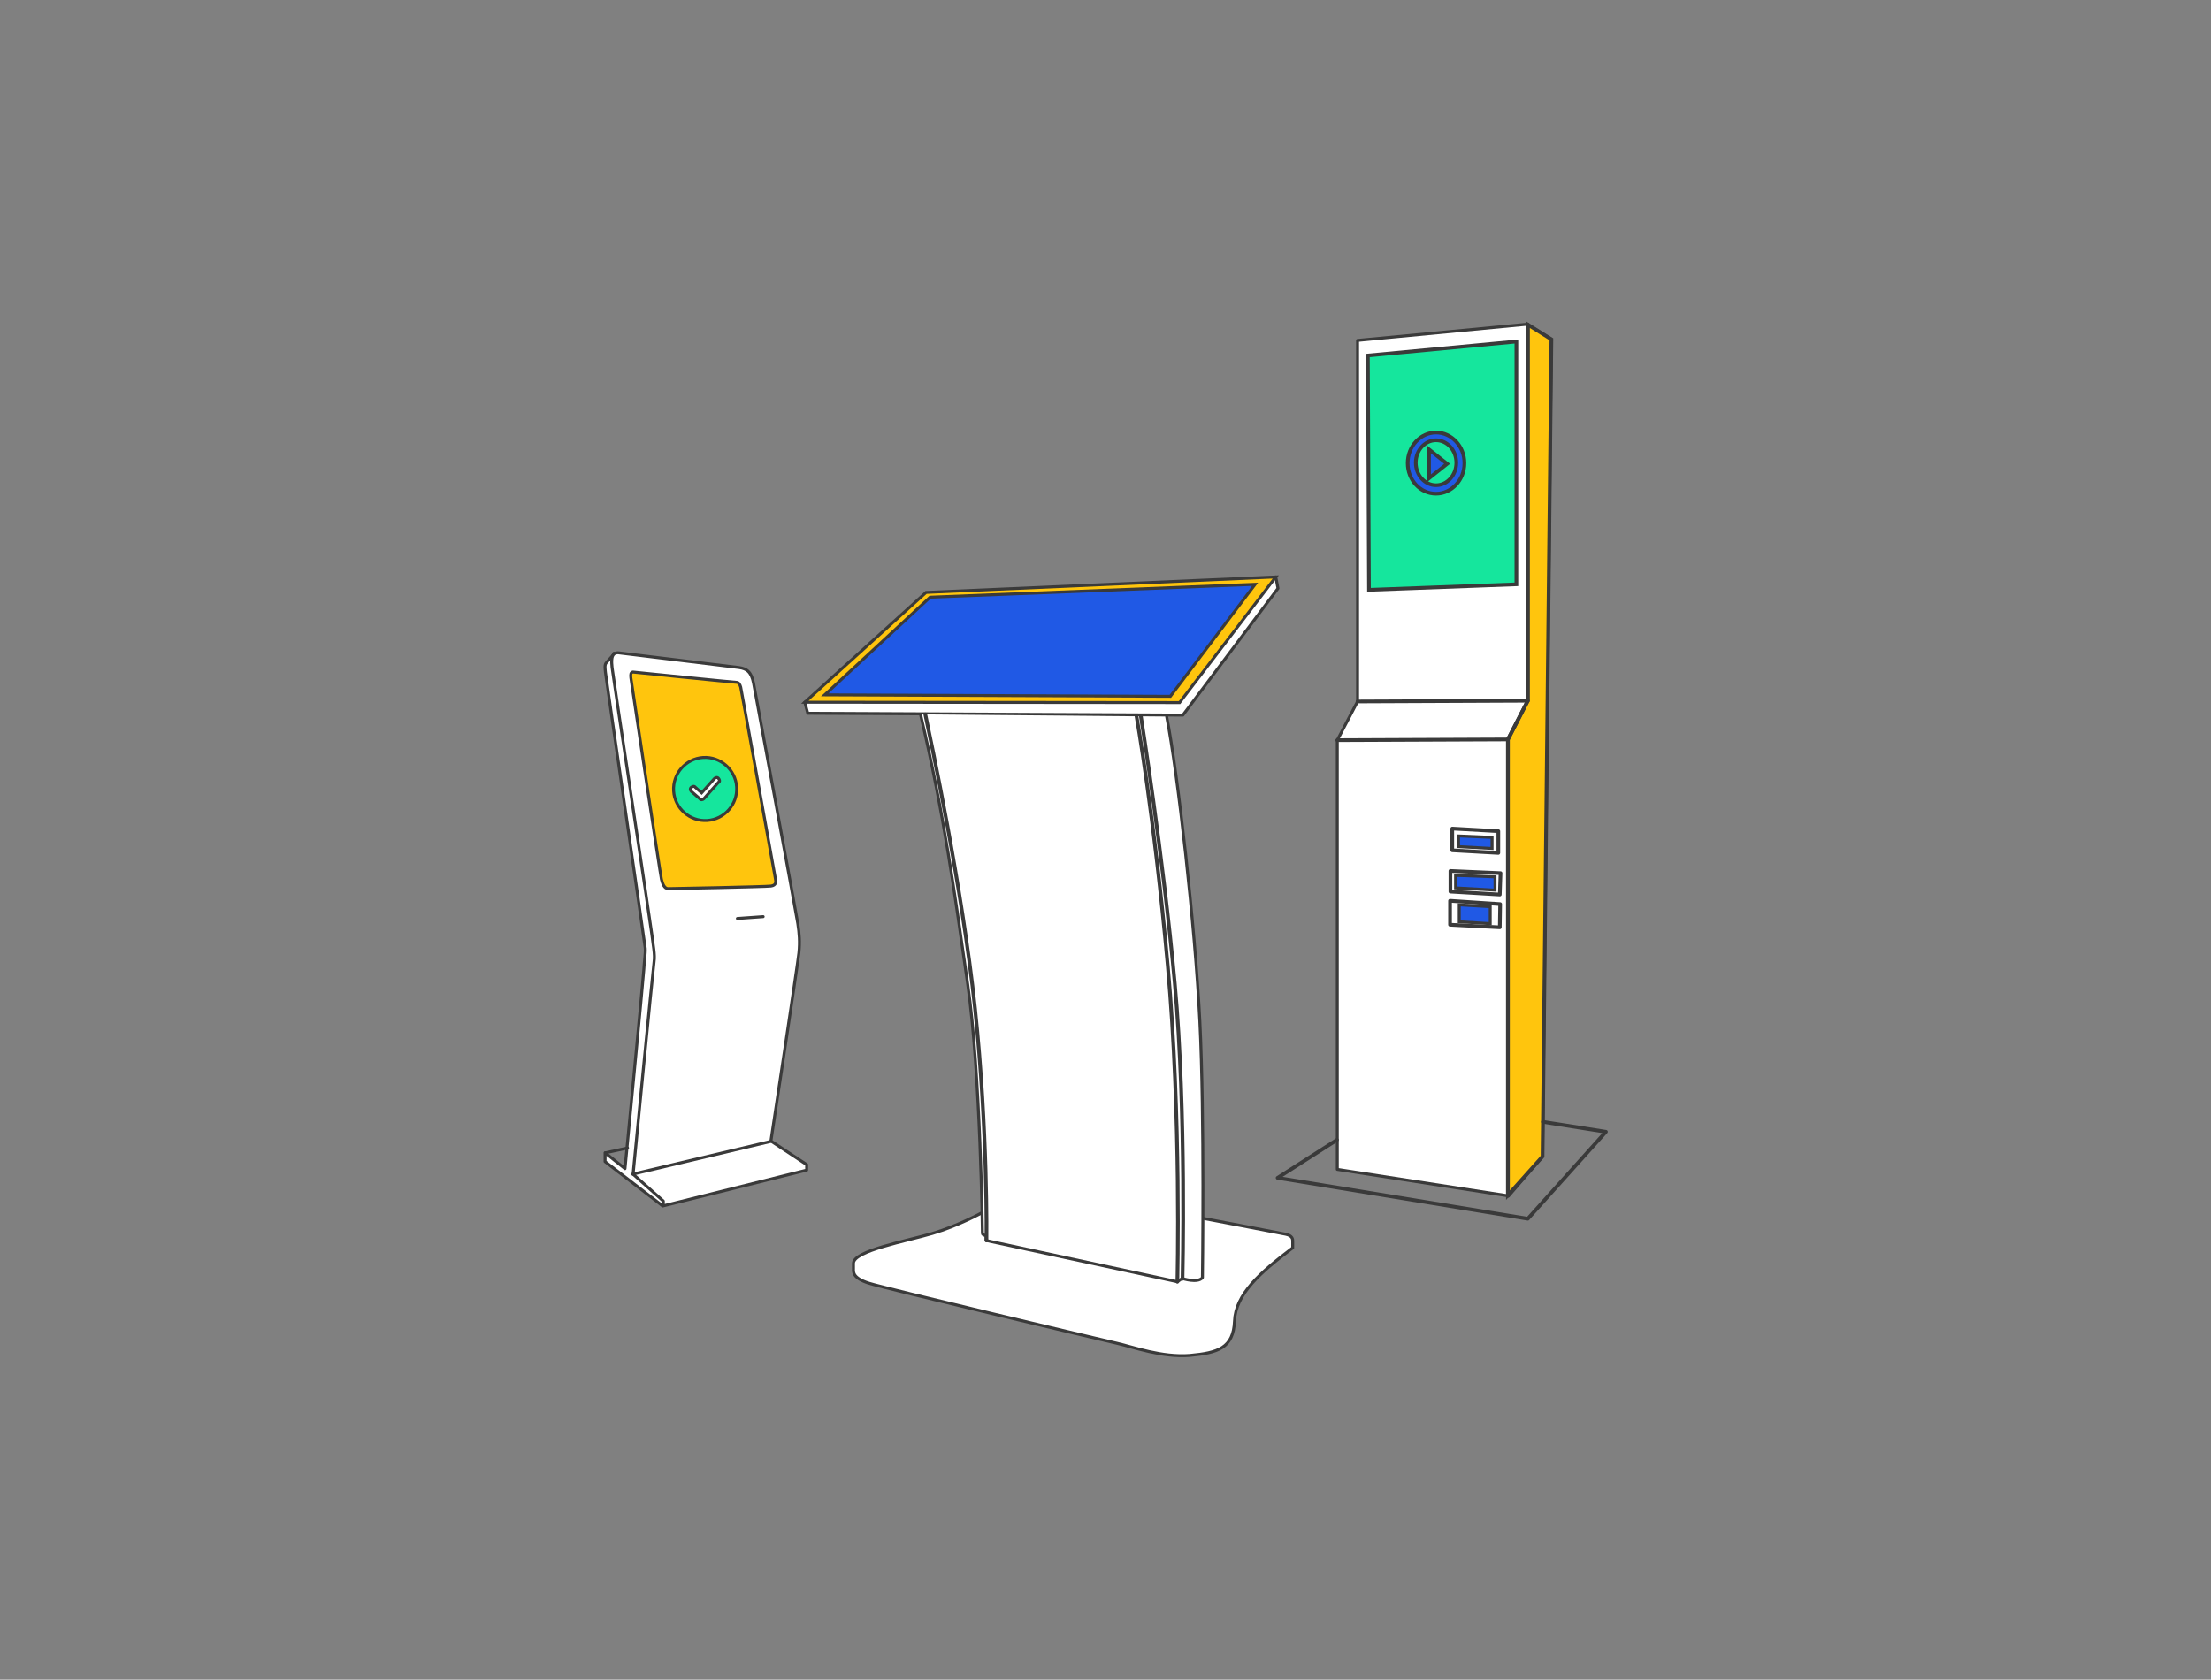
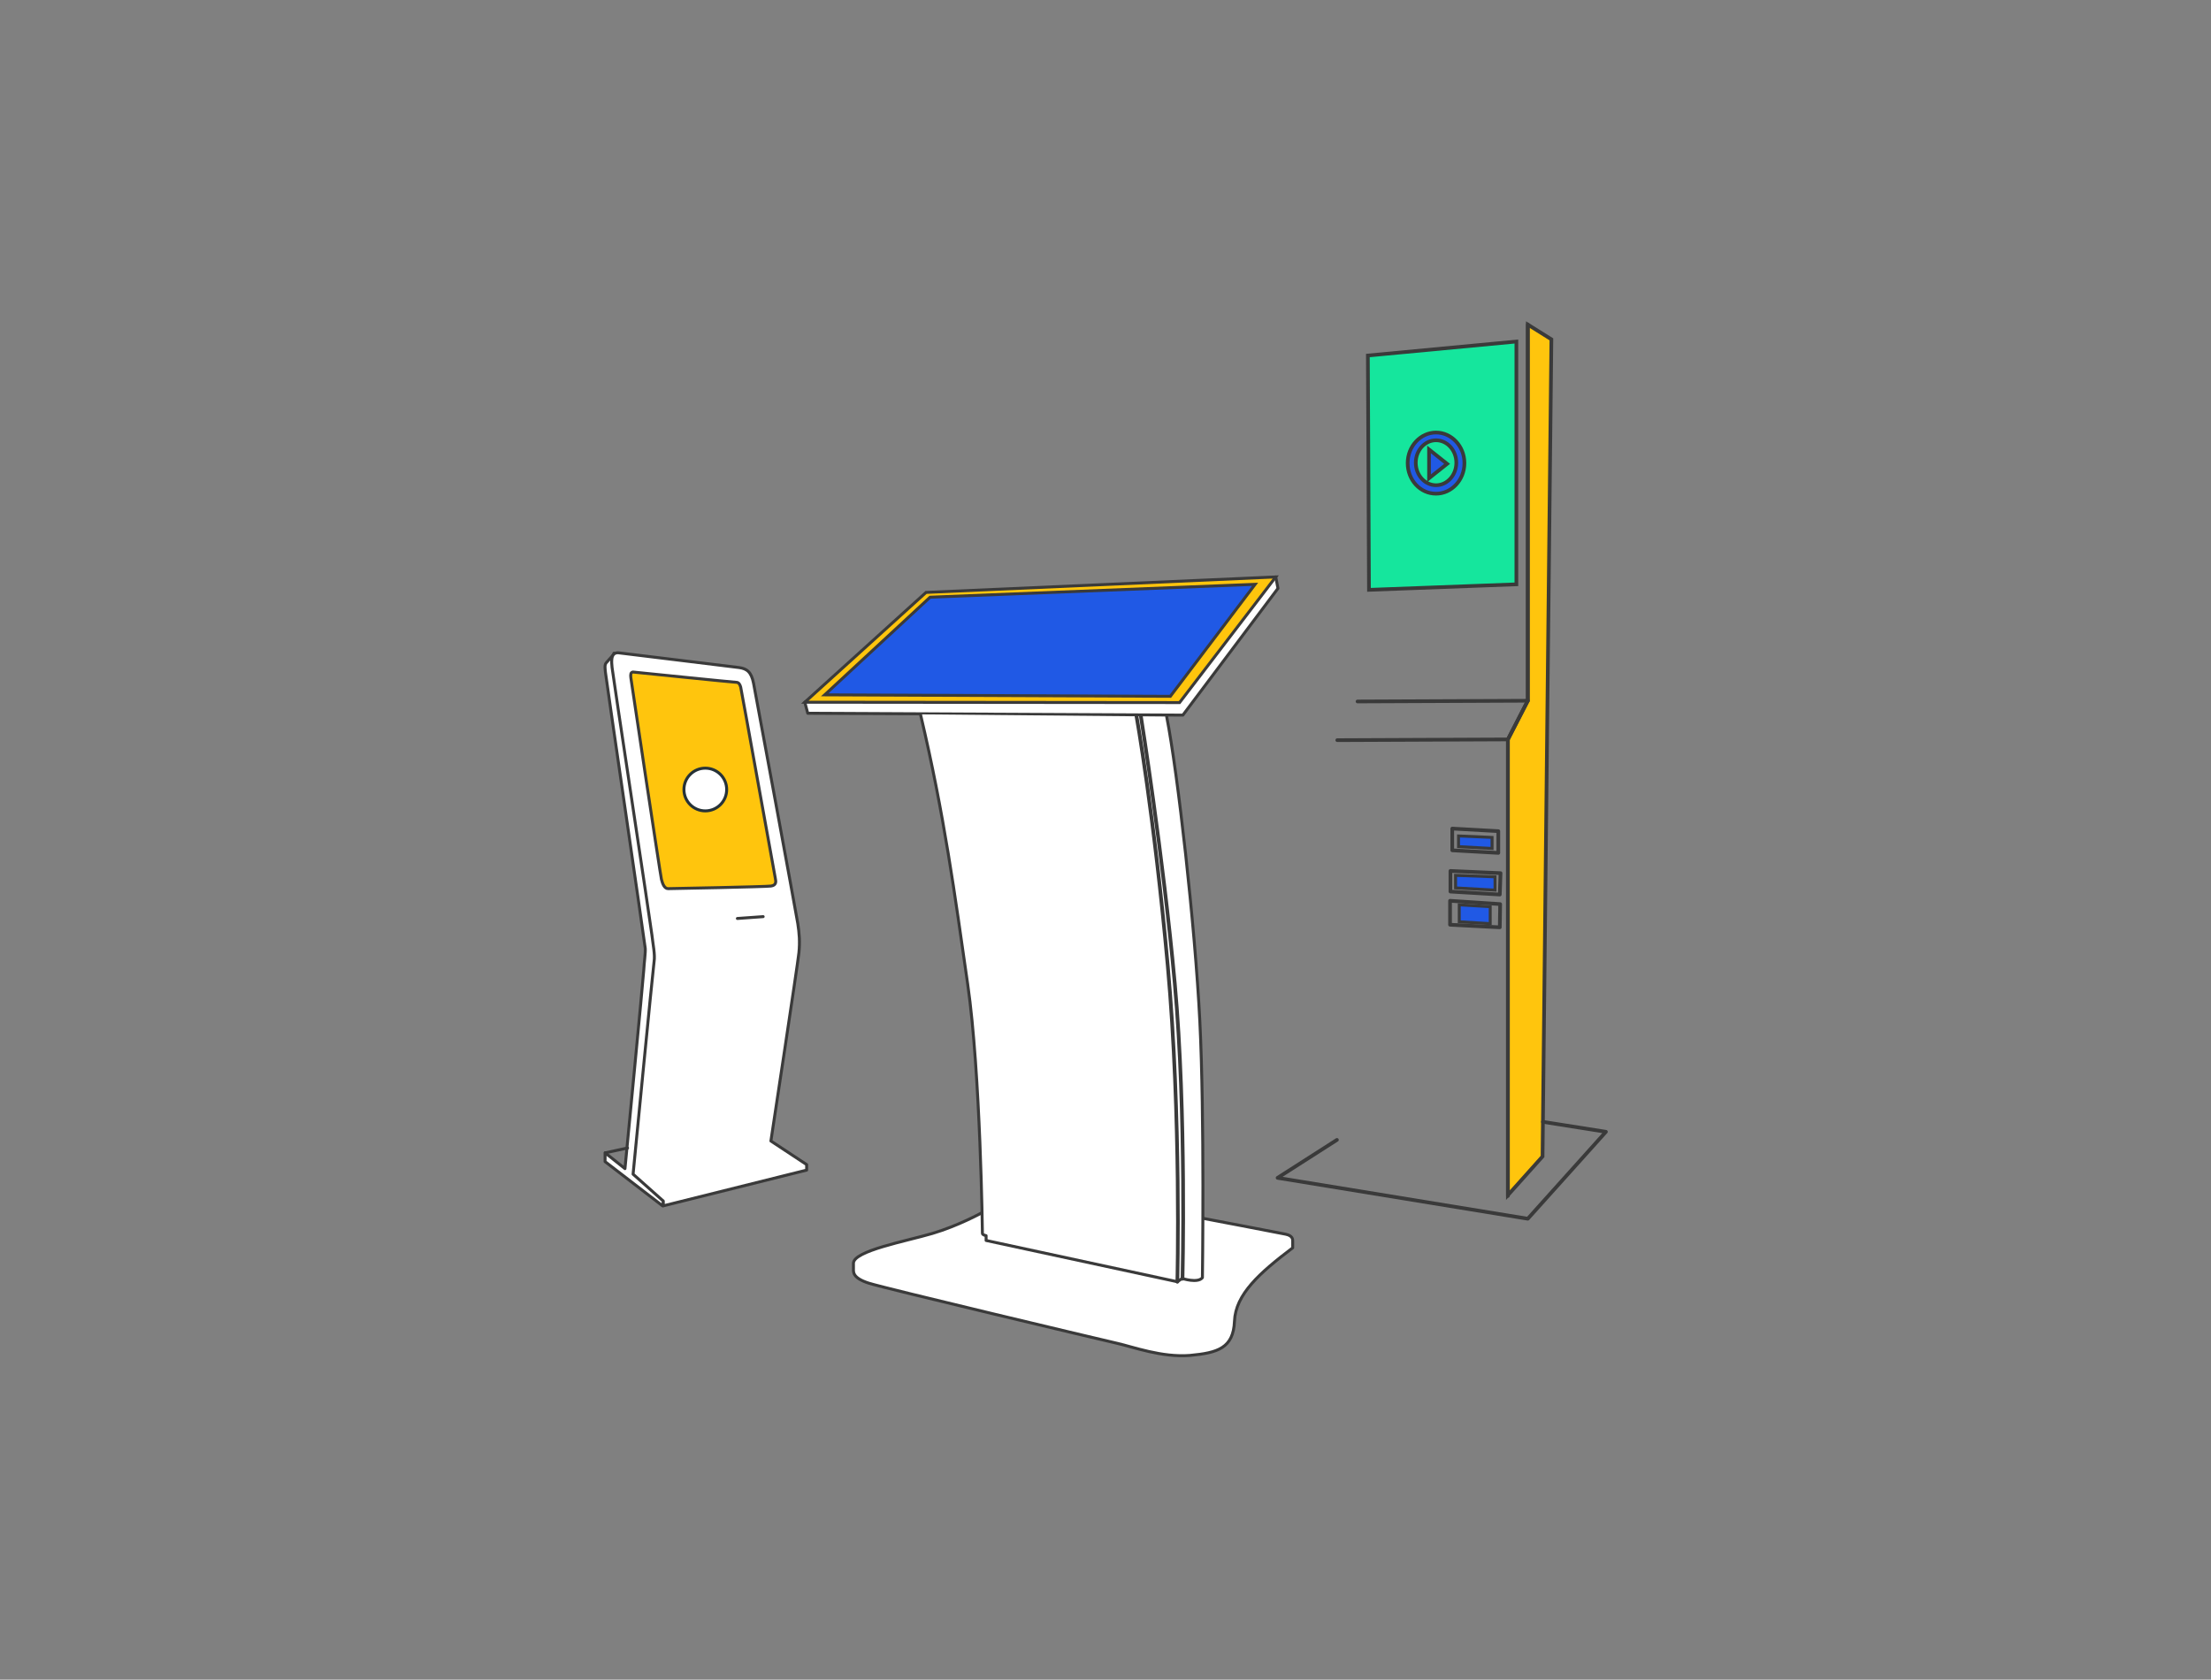
<svg xmlns="http://www.w3.org/2000/svg" id="Calque_1" version="1.1" viewBox="0 0 600 455.9">
  <rect x="0" y="0" width="600" height="455.9" fill="#808080" stroke="none" />
  <defs>
    <style>
      .st0 {
        stroke: #263238;
      }

      .st0, .st1, .st2, .st3, .st4, .st5 {
        stroke-width: .8px;
      }

      .st0, .st1, .st2, .st6 {
        stroke-linecap: round;
        stroke-linejoin: round;
      }

      .st0, .st2 {
        fill: #fff;
      }

      .st1, .st7, .st2, .st3, .st4, .st5, .st8, .st6, .st9 {
        stroke: #3a3a3a;
      }

      .st1, .st6 {
        fill: none;
      }

      .st7, .st4 {
        fill: #ffc50d;
      }

      .st3, .st9 {
        fill: #15e69d;
      }

      .st4 {
        stroke-miterlimit: 10;
      }

      .st5, .st8 {
        fill: #2059e5;
      }
    </style>
  </defs>
  <g>
    <path class="st2" d="M166.7,177.4s-1.5,1.8-2.1,2.4-.4,1.6-.3,2.7,10.7,73.7,10.8,74.9c.1,1.2-.3,3.9-.4,5.9s-5.1,53.9-5.1,53.9l-5.4-4.3v2.4l15.6,12,15.7-63.5-28.9-86.5h0Z" />
    <path class="st2" d="M167.9,177.2c3,.4,30.6,3.7,32.7,4s3.3,1.2,3.9,4.3c.6,3.1,11.6,62.6,12,65.2s.6,4.9.3,7.9c-.3,3-7.6,51.1-7.6,51.1l9.7,6.4v1.5l-38.9,9.7v-1.3l-8.2-7.3s5.4-55.7,5.7-57.7c.3-1.9-.3-4.6-.6-7.3s-10.7-71.2-10.8-72.5-.6-4.3,1.9-4h0Z" />
    <line class="st1" x1="164.3" y1="312.9" x2="170.3" y2="311.6" />
-     <path class="st4" d="M171.7,182.4s27.4,2.8,28.1,2.8,1,.6,1.2,1.3,9.2,51,9.4,51.9.3,1.9-1.2,2.1-26.9.7-27.9.7-1.5-1.3-1.8-2.5-8.2-53.8-8.3-54.7-.1-1.5.6-1.6h0Z" />
+     <path class="st4" d="M171.7,182.4s27.4,2.8,28.1,2.8,1,.6,1.2,1.3,9.2,51,9.4,51.9.3,1.9-1.2,2.1-26.9.7-27.9.7-1.5-1.3-1.8-2.5-8.2-53.8-8.3-54.7-.1-1.5.6-1.6h0" />
    <line class="st1" x1="200.1" y1="249.3" x2="207.1" y2="248.8" />
-     <line class="st1" x1="209.2" y1="309.8" x2="171.7" y2="318.7" />
    <circle class="st0" cx="191.4" cy="214.3" r="5.8" />
-     <path id="Icon_fa-solid-circle-check" class="st3" d="M191.9,222.7c4.7-.3,8.3-4.4,8-9.1s-4.4-8.3-9.1-8-8.3,4.4-8,9.1,4.4,8.3,9.1,8ZM195,212.3l-4,4.5c-.3.3-.8.4-1.1,0h0l-2.3-2c-.3-.3-.4-.8,0-1.1s.8-.4,1.1,0h0l1.7,1.5,3.5-3.9c.3-.3.8-.4,1.1,0s.4.8,0,1.1h0,0Z" />
  </g>
  <g>
-     <polygon class="st2" points="368.4 92.4 414.4 88 421 92.1 418.6 313.9 409.4 324.6 362.9 317.4 362.9 200.9 368.4 190.4 368.4 92.4" />
    <polygon class="st7" points="414.6 88.1 421 92.1 418.6 313.9 409.2 324.4 409.2 200.7 414.6 190.2 414.6 88.1" />
    <polyline class="st6" points="409.2 324.6 409.2 200.7 414.6 190.2 414.6 88.1" />
    <polygon class="st9" points="371.2 96.5 411.5 92.7 411.5 158.6 371.5 160.1 371.2 96.5" />
    <polygon class="st6" points="394.1 224.9 394.1 230.8 406.6 231.5 406.6 225.6 394.1 224.9" />
    <polygon class="st6" points="393.6 236.4 393.6 242 407 242.8 407.2 237 393.6 236.4" />
    <polygon class="st6" points="393.5 244.5 407.1 245.4 407 251.7 393.5 251 393.5 244.5" />
    <polygon class="st5" points="396 245.6 404.4 246.1 404.4 250.7 396 250.2 396 245.6" />
    <polygon class="st5" points="395 237.6 405.7 238 405.7 241.6 395 241 395 237.6" />
    <polygon class="st5" points="395.8 226.9 395.8 229.8 404.9 230.3 404.9 227.3 395.8 226.9" />
    <polyline class="st6" points="418.7 304.5 435.8 307.2 414.6 330.8 346.7 319.7 362.8 309.4" />
    <line class="st6" x1="368.4" y1="190.4" x2="414.6" y2="190.2" />
    <line class="st6" x1="409.2" y1="200.7" x2="362.9" y2="200.9" />
    <g>
      <polygon class="st8" points="387.8 122 387.8 129.8 392.7 125.9 387.8 122" />
      <path class="st8" d="M389.7,134c-4.3,0-7.7-3.7-7.7-8.3s3.5-8.3,7.7-8.3,7.7,3.7,7.7,8.3-3.5,8.3-7.7,8.3ZM389.7,119.5c-3,0-5.5,2.7-5.5,6.1s2.5,6.1,5.5,6.1,5.5-2.7,5.5-6.1-2.5-6.1-5.5-6.1Z" />
    </g>
  </g>
  <g>
    <polyline class="st2" points="346.2 156.6 346.8 159.7 321 194.1 219.2 193.6 218.4 190.6" />
    <path class="st2" d="M266.4,329.2s-6.3,3.5-13.4,5.6-21.4,4.7-21.4,8.1v1.6c0,.8-.2,2.4,4.2,3.8s62.9,15.3,67.3,16.3,12.2,3.9,19.8,3.3c7.6-.7,11.8-2,12.1-9.3s6.8-13.1,15.8-19.9v-1.8c0-.5,0-1.5-1.9-1.9s-22.4-4.3-22.4-4.3" />
    <polygon class="st4" points="218.4 190.6 251.3 160.8 346.2 156.6 320.1 190.7 218.4 190.6" />
    <polygon class="st5" points="223.8 188.6 252.4 162.1 340.6 158.6 317.6 189 223.8 188.6" />
    <path class="st2" d="M316.6,194.5c3,15.2,7.7,56.7,9,82.7s.7,69.6.7,69.6c-1.3,1.6-5.5.2-5.5.2l-1.3.9-51.9-11.2v-1.3c0,0-1-.2-1-.6,0,0-.5-43.4-4-67.7-3.5-24.3-6.3-45.7-12.8-73.2" />
    <path class="st6" d="M319.5,347.9s1.1-44.7-2.6-85.7-8.5-67.9-8.5-67.9" />
    <path class="st6" d="M320.9,347.1s1.1-45.2-2.1-80.2c-3.2-35-9.2-72.5-9.2-72.5" />
-     <path class="st6" d="M267.7,336.7s.4-29.7-3.1-62.9c-3.5-33.2-12.3-74.2-13.5-79.9" />
  </g>
</svg>